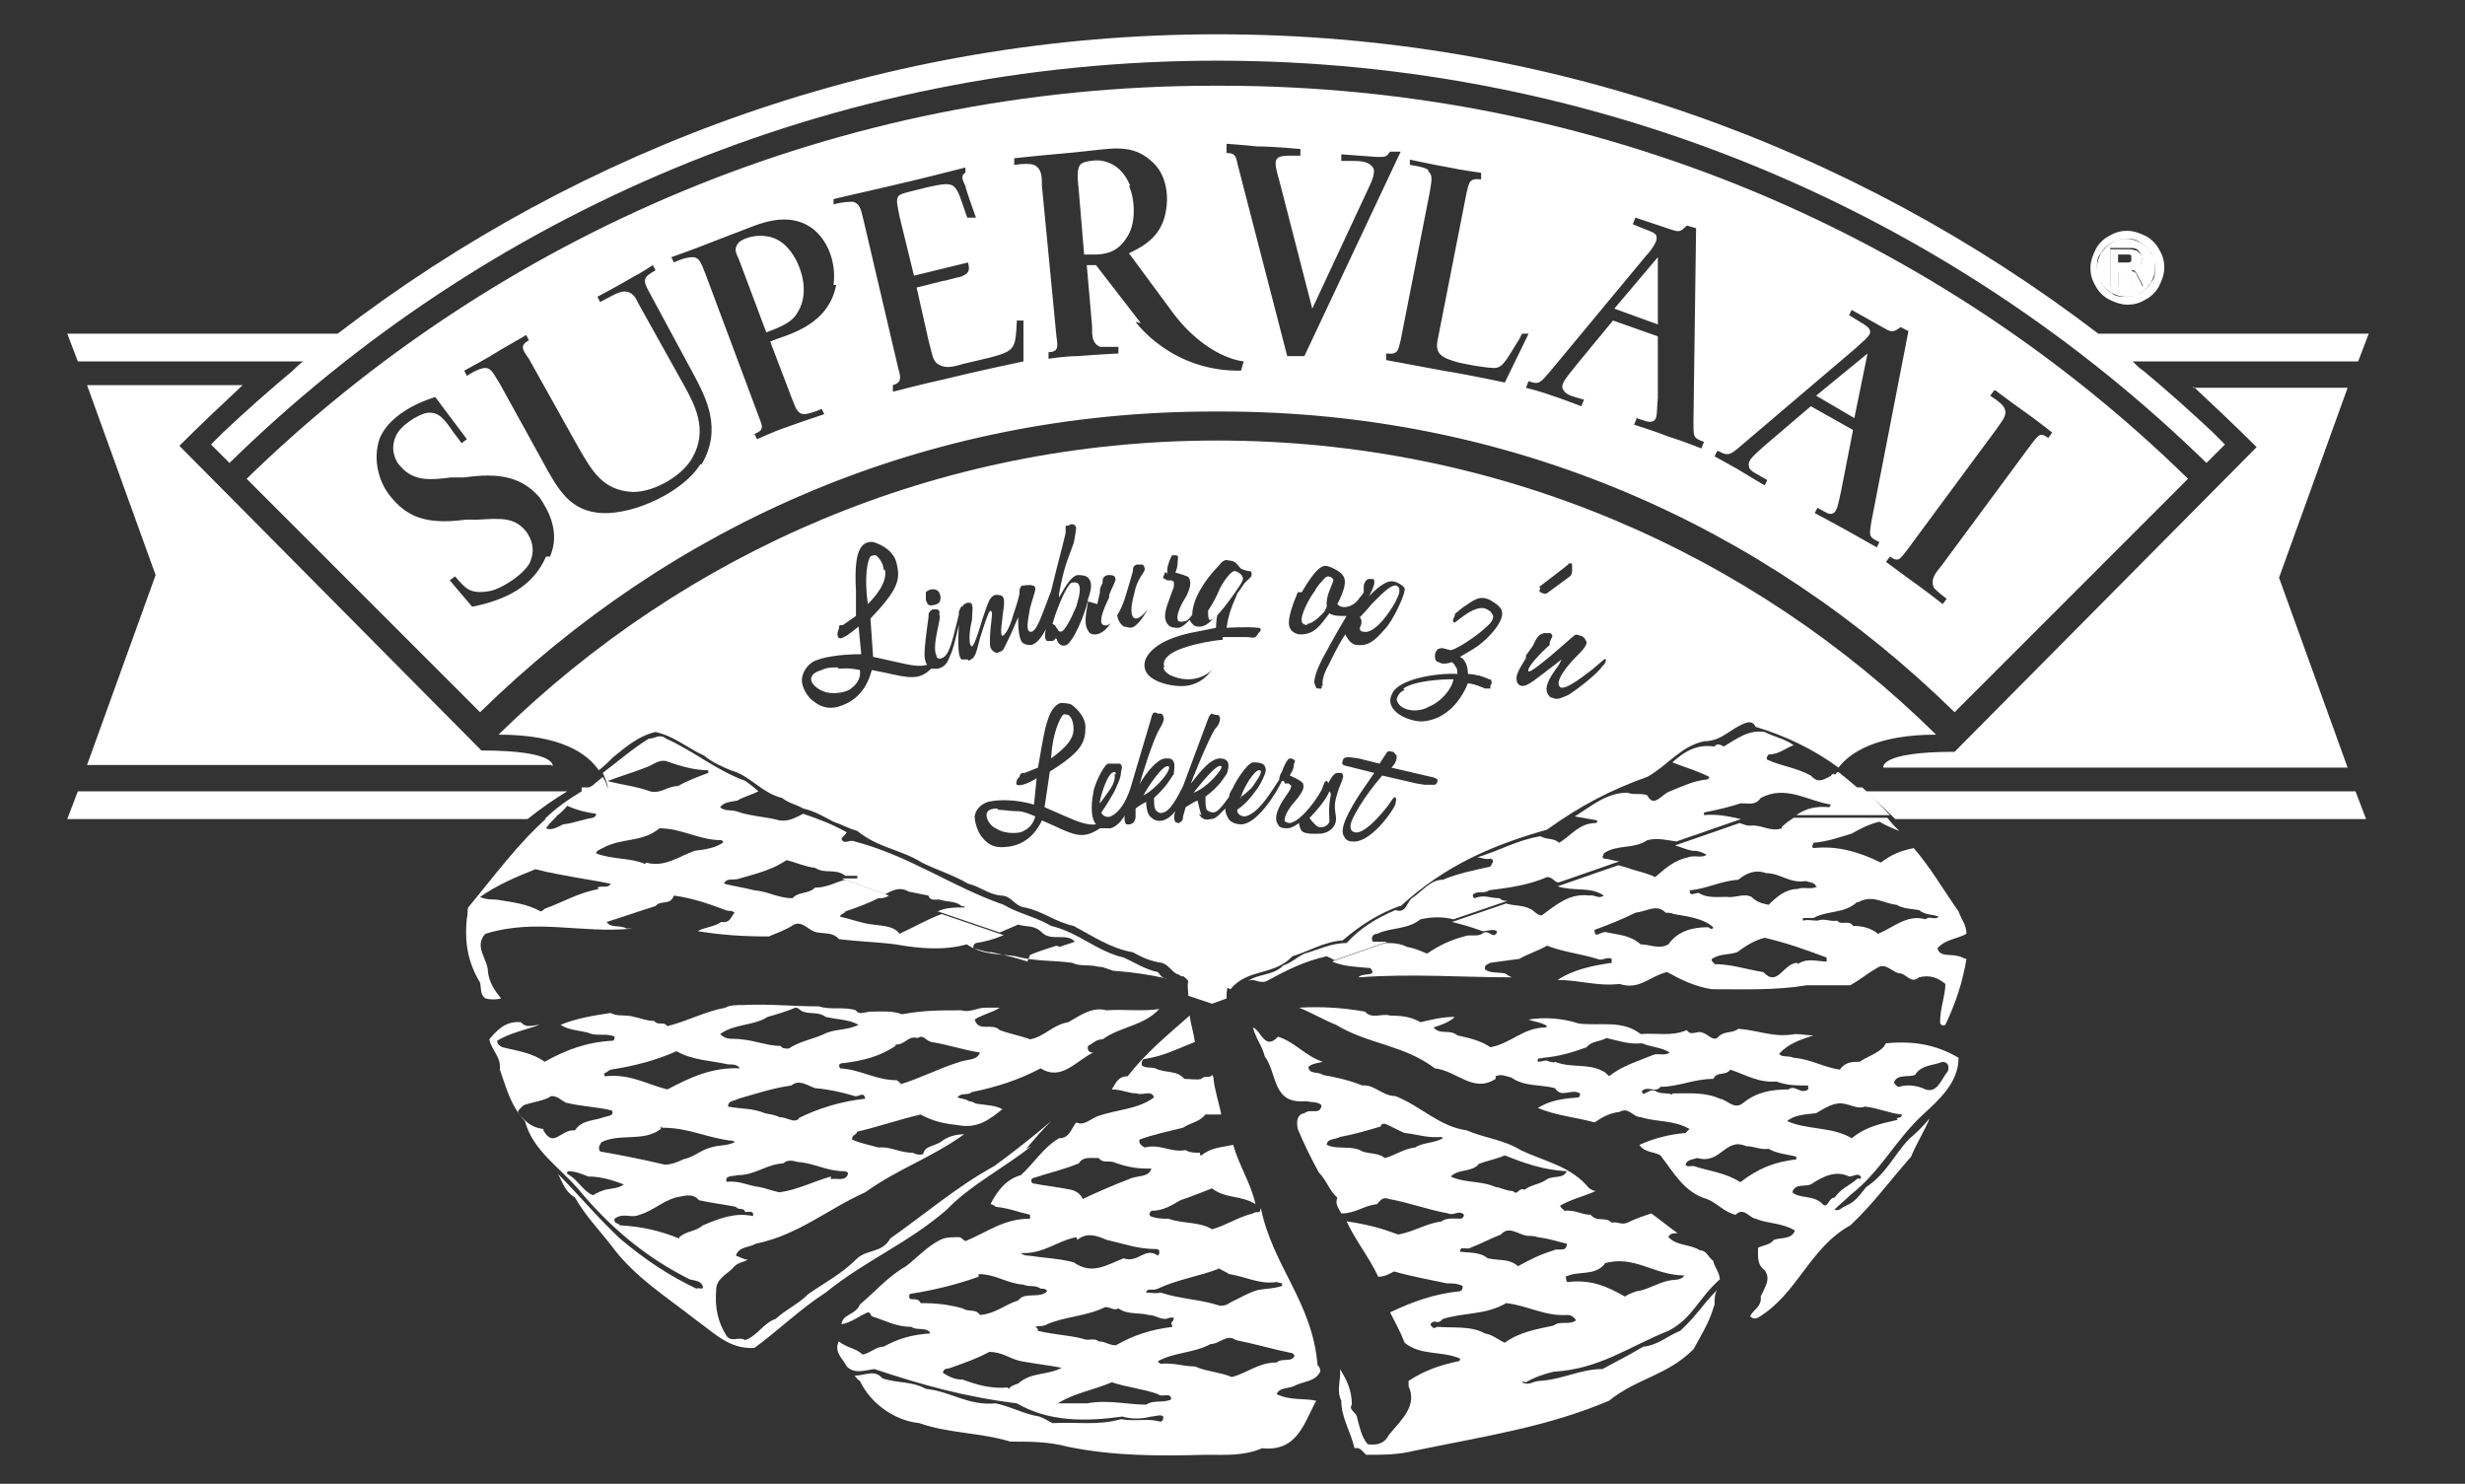
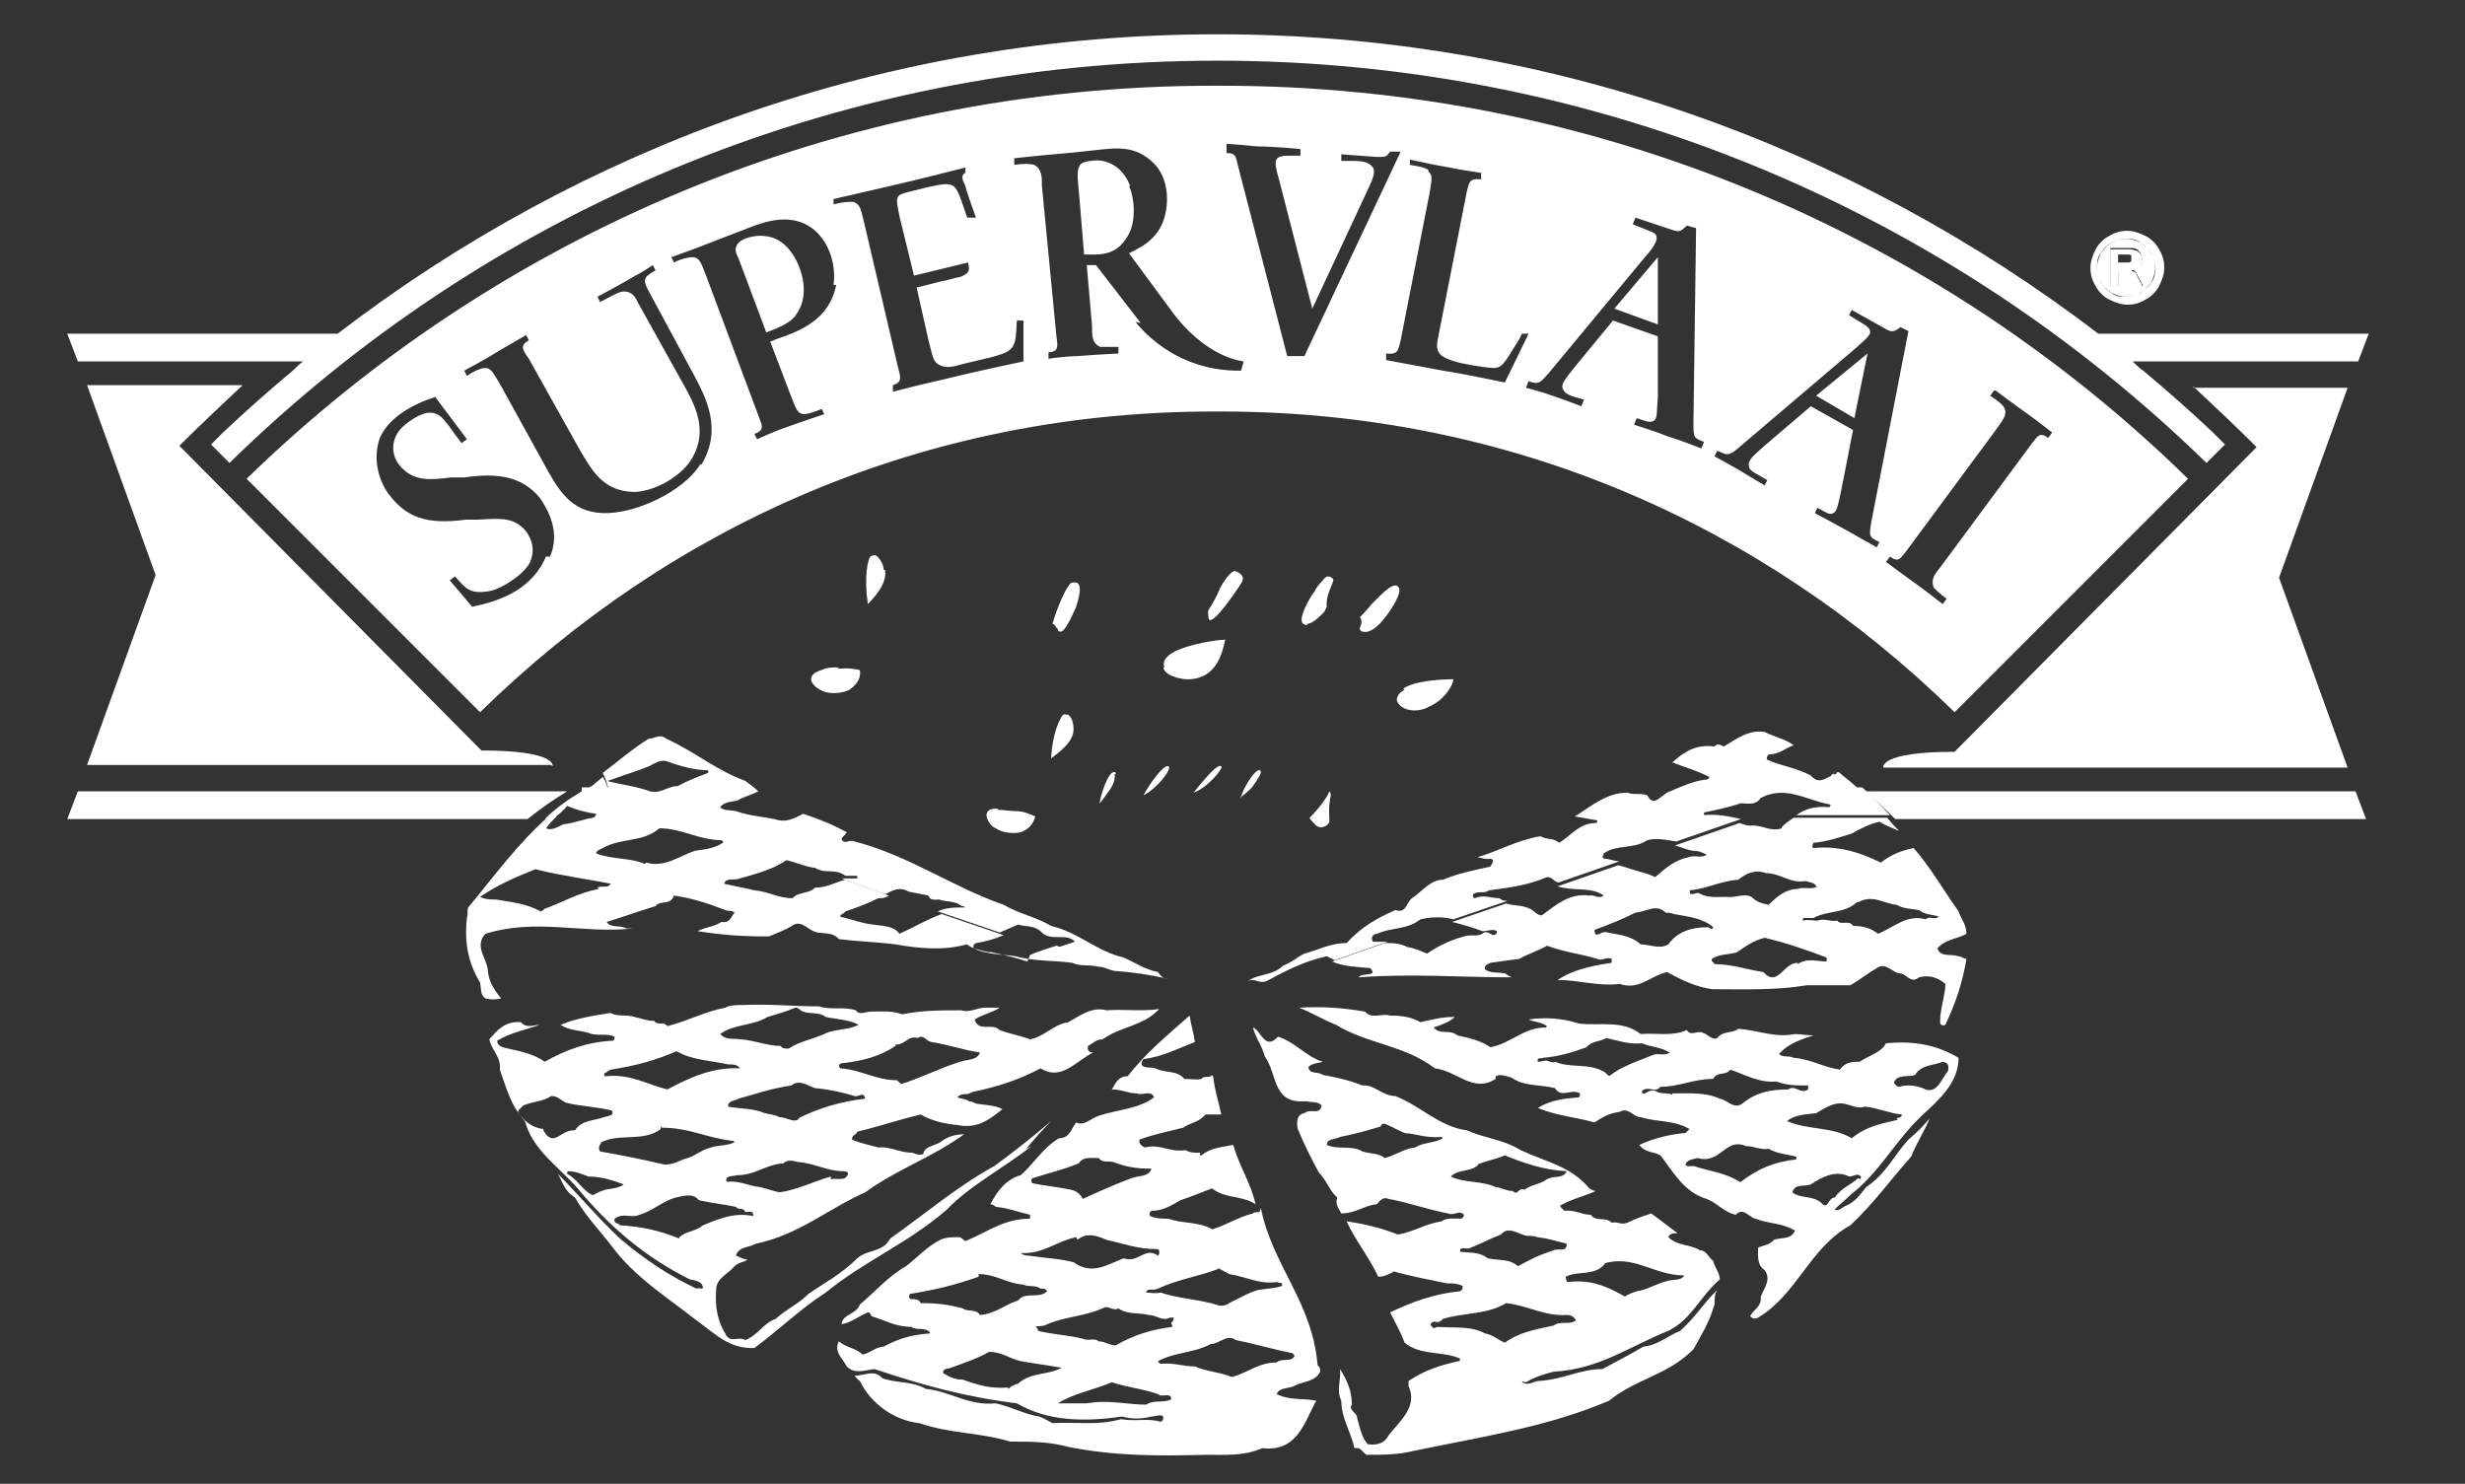
<svg xmlns="http://www.w3.org/2000/svg" id="Layer_1" version="1.1" viewBox="0 0 186.9 112.5">
  <rect x="0" y="0" width="186.9" height="112.5" fill="#333333" stroke="none" />
  <defs>
    <style>
      .st0 {
        fill: #fff;
      }
    </style>
  </defs>
  <path class="st0" d="M160.1,22.2c.4.2.7.3,1.1.3s.8,0,1.1-.3c.4-.2.6-.5.8-.8.2-.4.3-.7.3-1.1s0-.8-.3-1.1c-.2-.4-.5-.6-.8-.8-.4-.2-.7-.3-1.1-.3s-.7,0-1.1.3c-.3.2-.6.5-.8.8-.2.4-.3.7-.3,1.1s0,.8.3,1.1c.2.4.5.6.8.8ZM160,18.8h.6c.6,0,.9,0,.9,0,.2,0,.4,0,.5.1.1,0,.2.2.3.3,0,.1.1.3.1.4s0,.4-.2.5c-.1.2-.3.2-.6.3,0,0,.2,0,.2.1,0,0,.1.1.2.2,0,0,0,.1.2.4l.3.6h-.7l-.2-.5c-.2-.3-.3-.5-.4-.6-.1,0-.2-.1-.4-.1h-.2v1.2h-.6v-2.9Z" />
  <path class="st0" d="M41.9,58.1s.4-1.2-5.4-1.2l-22.9-23.1c1.6-1.6,3.2-3.1,4.8-4.6H6.6l5.2,14.4-5.2,14.4h35.2Z" />
  <path class="st0" d="M23,27.4h0c-.2.1-.7.6-.8.7-1.8,1.5-3.6,3.1-5.3,4.7l-.9.9,1.4,1.4C36.7,16.2,63.1,4.6,92.3,4.6s55.6,11.6,75,30.5l1.4-1.4-.9-.9c-1.7-1.6-3.5-3.2-5.3-4.7-.2-.1-.7-.6-.8-.7h0s17.1,0,17.1,0l.8-2.1h-20.5C140.5,11.1,117.4,2.6,92.3,2.6S44.1,11.1,25.6,25.3h0s-20.5,0-20.5,0l.8,2.1h17.1Z" />
  <polygon class="st0" points="125.7 19.5 122.4 23.4 125.7 24.6 125.7 19.5" />
  <path class="st0" d="M85.7,14.1c-.4-1-1.1-1.7-2.1-1.9-.4-.1-1.3,0-1.6.2-.4.3-.3,1.1-.2,2.1l.4,4.8c.1,0,.7,0,.7,0,1,0,1.9-.2,2.6-1.4.7-1.1.5-3,.1-3.8Z" />
  <polygon class="st0" points="141.6 26.8 137.7 30 140.6 31.7 141.6 26.8" />
  <path class="st0" d="M58,17.9c-.6-.1-1.6.1-2,.5-.3.4-.3.6,0,1.2l2.1,5.6c.8-.3,1.9-.7,2.3-1.4.9-1.3.5-2.9.1-3.8-.4-.9-1.2-2-2.5-2.1Z" />
  <path class="st0" d="M92.3,31.2h.3c21.9,0,41.1,8.6,55.6,22.8l17.7-17.7c-18.9-18.5-44.8-29.8-73.3-29.8s-.2,0-.3,0c-.1,0-.2,0-.3,0-28.5,0-54.4,11.4-73.3,29.8l17.7,17.7c14.5-14.2,33.7-22.8,55.6-22.8h.3ZM151.3,29.6s1.6,1.2,2.6,1.9c.7.5,1.7,1.3,1.7,1.3l-.3.4c-.7-.5-.8-.1-1.3.5l-6.8,9.2c-.5.6-.8,1-.6,1.6,0,.1.6.6,1,.9l-.3.4s-1.4-1.1-2.4-1.8c-.7-.5-1.9-1.4-1.9-1.4l.3-.4c.7.5.8.1,1.3-.5l6.8-9.2c.4-.6.8-1,.6-1.5-.1-.3-.5-.6-1.1-1l.3-.4ZM130.3,34.2c.7.4.9.3,1.7-.4l8.7-7.4c.3-.3,1.1-.9,1.1-1.2,0-.4-.3-.5-1.6-1.3l.2-.4,2.5,1.4c.5.3.7.3,1.2-.1l.6.3-2.8,14.4c-.2,1.2-.2,1.2.6,1.6l-.2.4s-1.4-.8-2.3-1.3c-.9-.5-2.4-1.3-2.4-1.3l.2-.4c.6.3.9.6,1.2.4.3-.1.4-.8.6-1.7l.9-4.6-3.2-1.8-3.4,2.9c-.9.8-1.4,1.2-1.3,1.6,0,.4.4.5,1.4,1.1l-.2.4s-1.2-.7-2-1.2c-.7-.4-1.8-1-1.8-1l.2-.4ZM117.5,28.2l7.3-8.8c.3-.3.9-1.1.8-1.4,0-.4-.4-.4-1.8-1l.2-.5,2.7.9c.6.2.7.2,1.2-.3l.7.2-.2,14.7c0,1.2,0,1.2.8,1.5l-.2.5s-1.5-.6-2.5-.9c-1-.4-2.6-.9-2.6-.9l.2-.5c.6.2,1,.4,1.3.2.3-.2.2-.8.3-1.7v-4.7c0,0-3.4-1.2-3.4-1.2l-2.8,3.4c-.7.9-1.2,1.4-1,1.8.2.4.5.5,1.6.8l-.2.5s-1.3-.5-2.2-.8c-.8-.3-2-.6-2-.6l.2-.5c.8.3.9.1,1.6-.7ZM108.3,12.9c-.2-.2-.8-.3-1.4-.4v-.4c0,0,1.8.4,3,.6.9.2,2.4.4,2.4.4v.5c-.9-.1-.9.2-1.1,1l-2.2,11.2c-.2,1,.3,1.3,1.3,1.6.6.2,2.4.5,3,.5.7,0,1-.8,1.9-2.2l.2-.4h.5c0,0-1.8,3.7-1.8,3.7,0,0-2.8-.6-4.7-.9-1.6-.3-4.3-.8-4.3-.8v-.5c.9.1.9-.2,1.1-1l2.2-11.2c.1-.7.3-1.3-.1-1.6ZM93,10.9s1.4.1,2.3.2c1.3,0,3.3.2,3.3.2v.5s-.7,0-.7,0c-1.3,0-1.4.2-.9,1.9l2.5,9.7,4.2-9c.4-.8.6-1.4.4-1.7-.3-.4-.7-.5-1.6-.5h-.8c0,0,0-.5,0-.5l2.7.2c.7,0,.7,0,1-.4h.8s-7.3,15.5-7.3,15.5h-1.3c0,0-3.7-14.3-3.7-14.3-.2-.7-.1-1.1-.9-1.1v-.5ZM41.4,42.2c-1,2.3-3.1,3.3-5.6,3.8l-1.7-2,.4-.3c.8.9,1.1,1.4,2.7,1.1.9-.2,2.6-1.3,3-2.2.4-1,.1-1.7-.3-2.3-.9-1.1-1.9-1-3.7-.9h-.9c-3,.4-4.5-.2-5.8-1.9-.7-.9-1.3-2.6-.7-4.3.7-1.6,2.6-2.6,4.2-3.1l2.4,3.2-.4.3-.6-.8c-.7-1-1.1-1.6-2-1.5-.7.1-2.1,1-2.4,1.8-.4.9-.1,1.8.4,2.3,1,1.1,2.2,1,3.8.8h1c2.7-.4,4.4,0,5.7,1.5.7,1,1.6,2.7.8,4.5ZM53.1,35.2c-1.3,2.1-5,3.8-7.4,3.7-2.5-.1-3.4-1.8-4.6-4l-3.2-5.8c-.4-.6-.6-1.2-1.1-1.2-.3,0-.8.2-1.4.6l-.2-.4s1.7-.9,2.8-1.6c.7-.4,1.9-1.1,1.9-1.1l.2.4c-.7.4-.5.7,0,1.4l3.8,6.8c1,1.7,1.8,3.2,4.1,3.3,1.7,0,3.8-1.3,4.5-2.6,1.2-2.1.2-4-.7-5.6l-3.4-6.1c-.2-.4-.4-.9-1.1-.9-.4,0-1.2.5-1.8.8l-.2-.4s1.7-.9,2.7-1.5c.6-.3,1.5-.9,1.5-.9l.2.4c-.9.5-1,.7-.5,1.6l3.4,6.3c.9,1.7,2.2,4.1.6,6.8ZM63.4,21.6c-.5,2.6-2.7,3.5-4.5,4.1l-.5.2,1.6,4.2c.3.7.4,1.3,1,1.3.2,0,.9-.2,1.3-.4l.2.4s-1.8.6-2.9,1c-.9.3-2.2.9-2.2.9l-.2-.4c.8-.3.6-.6.3-1.4l-4-10.7c-.3-.7-.4-1.3-1-1.3-.3,0-.8.1-1.4.4l-.2-.4s1.7-.6,2.7-1c1-.4,2.6-1,2.6-1,1.3-.5,3.6-1.6,5.5-.1,1.2,1,1.7,2.7,1.5,4.2ZM77.6,27.4s-3.8.8-6.2,1.4c-1.4.3-3.7.9-3.7.9v-.5c.7-.2.6-.6.4-1.3l-2.6-11.1c-.2-.7-.2-1.3-.8-1.5-.3,0-.8,0-1.5.2v-.4c-.1,0,2.6-.6,4.3-1,2.2-.5,5.7-1.4,5.7-1.4v.4c-.4.2-.2.6,0,1,0,.2.8,2.4.8,2.4h-.6c0,.1-.1-.1-.1-.1-.9-2.6-.7-2.7-3-2.2l-.8.2c-.8.2-1.3.3-1.4.5-.2.3,0,.9.1,1.5l1.1,4.5,4.1-1c.1.5.2.8-.6,1.1-.2,0-1.1.3-1.3.3l-2,.5.9,4c.3,1.1.3,1.5.7,1.8.5.3.9.3,1.9,0l2.1-.5c1.9-.5,1.9-.7,2-2.8h.5c0-.1,0,3,0,3ZM86.5,24.5l-3.4-4.4h-.7c0,0,.4,4.6.4,4.6,0,.8,0,1.3.6,1.6.2,0,.9,0,1.4,0v.5s-1.9.1-3.1.2c-.9,0-2.2.2-2.2.2v-.5c.8,0,.7-.5.6-1.2l-1.1-11.4c0-.7,0-1.3-.6-1.6-.3-.1-.8-.1-1.5,0v-.5s1.8-.2,3-.3c1.2-.1,3-.3,3-.3,1.8-.2,3.2-.4,4.6,1,1,1,1.1,2.6.9,3.6-.3,1.8-1.5,2.6-2.8,3.2l3.1,4.2c2.7,3.8,5.6,4,5.6,4l-.2.7c-5.3.1-8-3.7-8-3.7Z" />
  <path class="st0" d="M166.3,29.3c1.6,1.5,3.2,3,4.8,4.6l-22.9,23.1c-5.8,0-5.4,1.2-5.4,1.2h35.2l-5.2-14.4,5.2-14.4h-11.7Z" />
  <path class="st0" d="M63.6,50.6c-.5,0-.9,0-1.3.2-.7.2-.8.5-.8.7,0,.4.6.8.9.9.7.3,1.6.1,2-.1.4-.3.9-.7.8-1.5-1-.2-1.3-.1-1.7-.1Z" />
  <path class="st0" d="M88.2,50.6c.1.4.5.6.8.7.8.3,1.7.3,2.5-.2,1.1-.7,1.3-2.3,1.4-2.6-.8,0-3.7.5-4.4,1.3-.3.3-.3.6-.2.8Z" />
  <path class="st0" d="M106.5,52.3c-.4.2-.5.4-.6.7,0,.2.2.5.4.6.4.3,1.3.4,2,0,1-.4,1.8-1.4,1.9-2.1-.9,0-2.9.1-3.8.7Z" />
  <path class="st0" d="M103.1,46.8c.3.3,0,.8,0,.8,0,.2.1.3.3.3.4.1.9-.3,1.2-.6.6-.6,1.6-2.1,1.5-2.6,0-.2-.1-.2-.2-.3-.4-.1-1,.5-1.6,1.1l-.3.3c0,0-.4.5-.8.9Z" />
  <path class="st0" d="M99.8,62.6c.4.3.9,0,1-.3,0-.5-.1-1,.1-2,0-.1,0-.2-.1-.3-.2.5-.8,1.3-1.5,2,0,0,0,0,0,0,0,.1.3.4.5.6Z" />
  <path class="st0" d="M67,43.2c0-.4-.3-.9-.6-1.1-.1,0-.3,0-.4.1-.2.2-.5,1.5-.2,3.6.5-.5,1.5-1.6,1.3-2.6Z" />
  <path class="st0" d="M91.7,47c.4.2,1.9-2,2.3-2.6.2-.3.3-.5.2-.7-.1-.2-.4-.4-.6-.4-.3,0-.9.9-1.1,1.3-.2.5-.5,1.1-.9,1.7,0,.3,0,.6.1.7Z" />
  <path class="st0" d="M5.9,60l-.8,2.1h34.9c1-.8,2-1.5,3-2.1H5.9Z" />
  <path class="st0" d="M94,60.5c0,0,.8-.6,1-.9.2-.3.5-.7.6-1,0-.2,0-.2-.2-.2-.6.3-1.4,2-1.3,2.1Z" />
  <path class="st0" d="M99.1,47.3c.3,0,.7-.3,1.1-.7.3-.3.2-.2.4-.6-.1-.8.4-1.6.5-2,0-.2-.3-.3-.4-.3,0,0-.2,0-.4.3,0,0-.5.5-.6.8-.4.5-1.1,1.8-1,2.3,0,.2.3.3.4.3Z" />
  <path class="st0" d="M80.2,47.7c0,.2.3.3.5,0,.4-.5.8-1.5.9-1.7.4-1.3.3-1.6.1-1.8,0,0-.2-.1-.5,0-.6.6-1.3,2.7-1.4,3.1.2.1.2.1.3.3Z" />
  <path class="st0" d="M75.6,61.3c-.7,0-.8.3-.8.5,0,.4.4.9.7,1,.6.4,1.4.4,1.9.3.5-.2.9-.5,1.1-1.2-.9-.4-1.2-.4-1.5-.4-.4,0-.9-.1-1.3-.1Z" />
  <path class="st0" d="M92.6,58.1c-.3-.3-1.7,1.5-2.1,2,1.1-.4,2.3-1.9,2.1-2Z" />
  <path class="st0" d="M88.6,58.1c-.4-.2-1.6,1.6-1.9,2.2,1-.5,2.2-2,1.9-2.2Z" />
  <path class="st0" d="M84.6,58.7c0-.2-.1-.2-.3-.1-.5.4-1,2.3-.9,2.3,0,0,.6-.8.8-1.1.2-.3.4-.8.3-1.1Z" />
-   <path class="st0" d="M93,75c.1-.2.2,0,.3,0,1.3-1.6,3.3-1,4.7-2.5,1.3-.4,2.4-1.1,3.8-1.2,1.4-1.2,2.7-2,4.3-2.6,0,0,0,0,.1,0,3.4-3.1,6.9-4.6,11.1-5.8,2.5-1.8,4.8-3,7.6-4,1.6-.9,2.5-2.3,4.3-2.7,1.4,0,2-1,3.2-1.4.3-.1.6,0,.7.3,2.3.7,4.4,1.7,6.3,3.1.9-1.2,3-2.5,7.4-2.5h0c-14-13.8-33.2-22.3-54.5-22.3s-40.4,8.5-54.5,22.3h0c4.7,0,6.7,1.4,7.6,2.7.4-.3.7-.6,1.1-1,1-.8,1.9-1.6,3.2-1.9,1.4.3,2.4,1.2,3.7,1.8.6.5,1.3.8,2,1.1,1.5.4,2.3,1.7,3.9,2.1.5.4,1.1.5,1.6.8.9.2,1.5.6,2.3,1,.6.2,1.1.5,1.8.7,1.6,1.3,3.3,1.4,4.9,2.4,1.2.6,2.3.9,3.5,1.6.9.2,1.5.8,2.5.9.8,0,1,.8,1.8.9,1.4.3,2.3,1.1,3.7,1.4,1.5.8,2.8,1.7,4.5,2,.7.4,1.4.7,2.2.8.6.2.8.8,1.3.9,0,0,.2.2.3.1.1.1.3.2.4.4-.1.3,0,.7,0,1.1l1.8.6,1.1-.4c0-.3,0-.6.1-1ZM108.6,59.5c-.1,0-.3,0-.4,0-.3,0-.1,0-.8-.1l-2.6-.6c-1.3,1.5-2.4,3.3-2.4,3.8,0,.2,0,.4.3.5.7.2,2-1.3,2.6-2.1l.2-.3c.4-.6.4,0,.3.2.2,0-1.7,3-3.2,2.9-.2,0-.5,0-.7-.4-.4-.6.5-2.1,1.2-3.2l1.1-1.6-2-.5c-.6-.1-.4-.3-.4-.4,0,0,0-.1.1-.2.2-.2.9,0,1.1,0l1.6.4c.4-.6.5-.8.6-.9.1-.1.3,0,.4,0,.1,0,.2.2.3.3,0,.2,0,.5-.4.9l3,.7c.5.1.4.2.5.2,0,.1,0,.3-.2.4ZM116.7,44.5s2.1-1.6,2.2-1.7c0,0,0-.1.2-.1.1,0,.1.1.1.3,0,.2,0,.1,0,.3,0,.1,0,.3-.3.5l-1.5,1.1c-.2.2-.4.1-.6,0-.1,0-.1-.2,0-.3ZM115.7,49.7l.5-.7c.2-.3.3-.9.9-1,0,0,.3,0,.4,0,0,0,.2,0,.2.3-.1.1-.1.2-.2.4v.2c-.8.7-1.8,1.8-1.6,2,.2.2,3.2-2.5,3.2-2.5.3-.2.3-.4.7-.2.2,0,.4.2.5.5,0,.3-.4.7-.8,1.1-.6.6-1.7,1.9-1.2,2.3.4.3,2.1-1.1,2.5-1.4l.7-.6c.4-.4.3.2,0,.4-.3.5-1.8,1.7-2.6,2.2-.5.2-.8.4-1.2.2-.2,0-.3-.2-.4-.4-.2-.6.4-1.4.9-2.1l.2-.4-1.3,1c-.3.2-1.3,1.1-1.7,1-.2,0-.4-.2-.4-.4-.1-.4.2-.9.7-1.7ZM108.9,49.3c.4-.3.6-.1,1.1,0,.8-.2,2.8-1.7,3.1-2.2.1-.2.2-.4,0-.6,0-.1-.4-.4-.7-.4-.7,0-1.3.5-2.1,1.1,0,0-.3,0,0-.5,0-.1,0-.2.2-.3,0,0,.3-.3.8-.6.7-.5,1.1-.6,1.7-.3.3.2.9.5.9,1,0,.7-.8,1.6-1.5,2.2-.6.5-.7.5-1.7,1.1.4.2.6.7.6,1.3.4,0,.7.1.7.1.2,0,.7.2.9.3.1,0,.2,0,.2.3,0,0,0,0-.1.2,0,.1,0,.2,0,.2-.1,0-.2,0-.4,0-.3-.1-.6-.3-1.3-.4-.6,1.5-1.8,2.8-3.5,2.9-.6,0-1.7-.3-2.2-1-.3-.5-.2-.8,0-1.2.7-1.2,4-1.5,4.9-1.4,0-.2,0-.4-.1-.5-.1-.2-.2-.3-.3-.4-.6.2-.9.1-1,0-.2,0-.3-.2-.3-.4,0-.2,0-.4.2-.5ZM98.7,44.9c.2-.3,1.1-2,1.8-2,.3,0,1.1.4,1.3.7.4.5,0,1.3-.2,1.8l-.2.4c.3.4,1.2.3,1.7-.5.2-.2.3-.4.3-.4,0,0,0,0,0,0,0-.2,0-.3,0-.4,0-.3.2-.6.4-.6h.3c.1,0,.1.1.1.3,0,0,0,.3-.4,1,.4-.4,1.3-1.3,1.9-1.1.2,0,.7.3.8.5.1.4-.9,2.5-1.5,3.1-.7.8-1.2,1.3-2.1,1.2-.4,0-.7-.4-.9-.8-.6.9-1.2,2.2-1.2,2.2-.7,1.2-.5,1.7-.5,1.7h-.1c0,0,.1.3-.2.2-.2,0-.2,0-.3-.3-.2-.3.3-1.5.7-2.2,0,0,.8-1.5,1.7-3,0,0-.2,0-.3,0-.3,0-.7,0-1-.2-.7.9-1.1,1.6-2.2,1.6-.3,0-.7-.2-.8-.5-.3-.6.4-2.2.6-2.7ZM83.2,45.8l.2-.9c0-.3,0-.3.2-.7,0-.3,0-.5.4-.6.2,0,.4,0,.5.1.2.3,0,.4-.4,1.4v.2c-.6,1.2-.8,2-.4,2.1.5.2,1.3-.9,1.7-2.4,0,0,.4-1.3.5-1.7,0-.2,0-.4.3-.5.2,0,.3,0,.4,0,.1,0,.2.2.2.4,0,0-.2.4-.3.5-.4.7-.4.9-.5,1.3-.3,1.1-.3,1.8.1,1.9.5,0,1.3-1,1.9-2.6,0,0,.2-.6.3-.8,0-.2.1-.1.2,0,0,0,0-.2,0-.3,0-.3.3-1.1.4-1.1,0,0,.3,0,.3,0,.2.1.1.2.1.4,0,.4-.1.8-.2.9,1,.3,1,.3,1.1.5,0,.2.2.3-.2,1.2l-.4.7c-.2.4-.4.9-.3,1.2,0,.1.2.2.5.1.2,0,.4-.2.6-.5,0-1.1.9-2.6,2-3.7.3-.4.5-.5.8-.4.2,0,.5.1.7.4.2.2.1.2.4.3,0,0,.3.1.4.1.2,0,.2.1.2.3,0,.2-.4.4-.6.7-.2.3-.4.6-.5.7,0,.2-.6,1.1-.8,2.6,0,0,1.6-.1,2.4,0,.3,0,.2.3,0,.4,0,0,0,.1-.2.3-.2.1-.4,0-.7,0-.3,0-1.2,0-1.8,0v.3c-.3,1.2-.7,2.8-2.3,3.3-.9.3-2.5,0-3.2-.6-.5-.4-.5-1-.3-1.4.4-.8,1.5-1.5,3.3-1.9l2-.4s0-.5.1-1c-.5.5-.9,1-1.5.9-.3,0-.5-.3-.6-.5-.3.3-.5.5-.8.6-.3,0-.6,0-.8-.2-.4-.4-.3-1,0-1.8l.4-1.1c0-.3.1-.4-.2-.5h-.3c-.3-.2-.5-.2-.5-.4-.2,1-1.1,3.3-2,3.9-.3.2-.6,0-.8,0-.3-.2-.5-.6-.5-1-.5.8-.9,1.5-1.6,1.6-.2,0-.5,0-.6-.3-.3-.4-.2-1.1,0-2.2ZM70.2,44.9c.3-.3.8-.3,1,0,.1.2.2.5,0,.8-.1.1-.4.2-.6.2-.3,0-.3-.2-.4-.4,0-.2,0-.4,0-.6ZM73.4,50c-.2,0-.4,0-.5,0-.2-.2-.3-.7-.2-2.6-.2.8-.4,1.8-.7,2.4-.2.6-.5.8-.9.9-.2,0-.4,0-.5,0-.9.9-1.7.7-3.5.3l-1-.2c-.4,1.5-1.2,2.3-2.3,2.7-.8.3-1.5.2-2.2-.4-.4-.3-.8-1-.8-1.5,0-.7.5-1.2.8-1.4.7-.4,2.2-.6,3.7-.6,0,0-.2-2.1-.2-2.1-.7.6-1.2.9-1.4.9,0,0-.2,0-.2-.3,0-.1,0-.2.1-.4,0,0,0-.3.1-.3h.2s1-.7,1-.7v-1.9c-.1-1.8,0-3.2.7-3.6.2-.1.5-.2.9,0,.8.3,1.4.9,1.5,1.6.3,1.2,0,2-2,4.1l.2,2.9,1.8.4c.9.2,1.7.4,2.3.2-.3-.4-.2-1.1-.1-2.1l.2-1.5c0-.3,0-.4.3-.6.1,0,.2,0,.3,0,.2,0,.3.2.2.4.3,0-.6,2.3-.2,3.1,0,.2.2.3.4.2.6-.2.8-1.3,1.3-3.3v-.2c.1-.3.2-.5.3-.4,0,0,0,0,0,0,0,0,0-.1,0-.1,0,0,.2-.2.4-.2.2,0,.3,0,.3.2.1.2,0,.4,0,1.1-.2.7-.3,2,0,2,.2,0,.8-2.1.8-2.1.4-1.1.5-1.7,1-1.8.2,0,.3,0,.5.1.3.3,0,1.3,0,1.7,0,0-.2,1.3,0,1.3.2,0,.6-.7.8-1.5.3-.9.5-1.5.5-1.8,0-.1,0-.4.2-.5.1,0,.6-.1.8,0,.2,0,.2.2.2.3,0,.1-.3,1-.4,1.4-.2,1.1-.3,1.7,0,1.8.5.1.9-1.3,1.6-3.1.4-1.7.9-3.5,1.1-4.4,0-.2,0-.4,0-.5.1-.1.2,0,.3-.1.1-.1.4-.1.5.2,0,.1-.1.8-.2,1.2-.5,1.4-.7,1.7-1.1,3.8,0,.1,0,.2,0,.3.2-.3.8-1.6,1.4-1.7.2,0,.6,0,.8.2.3.3.3.8,0,1.6,0,.4-.8,2.7-1.5,3.4-.2.2-.5.2-.7,0-.2-.2-.1-.4-.3-.4,0,0,0,.2-.3.2-.1,0-.2,0-.3,0-.2-.1-.2-.5-.1-.9-.3.6-.7,1.1-1.1,1.2-.2,0-.5,0-.7-.2-.3-.4-.3-1.4-.3-1.9-.3.7-.6,1.4-.9,2-.3.6-.2.5-.7.7,0,0-.3,0-.5-.4,0,0-.1-.2,0-1.4.1-1,.2-1.3,0-1.4-.1,0-.3.5-.8,2.1-.3,1.1-.3,1.5-.9,1.7ZM91.1,61.8c-.1-.2-.2-.7-.3-1.1-.3.1-.4.2-.9.5l-.2.7c0,.4-.2.4-.3.5,0,0-.2,0-.3-.1-.1-.2-.1-.4,0-.8-.3.4-.6.6-.9.7-.4.1-.7,0-1-.3-.2-.2-.3-.7-.3-1.1-.2.1-.4.2-.8.5v.7c-.1.4-.2.4-.4.5,0,0-.2,0-.3,0-.1-.1-.2-.4-.1-.7-.3.5-.7.9-1.1,1-.2,0-.5,0-.8,0,0,0,0,0,0,0-1.2.8-1.8.6-3.5-.2l-.9-.4c-.6,1.3-1.6,1.9-2.6,2-.8.1-1.4,0-2-.8-.3-.4-.5-1.1-.5-1.5.1-.7.7-1,1-1.1.8-.2,2.1-.2,3.5.2,0,0,.2-2,.2-2-.8.5-1.3.6-1.5.5,0,0-.1-.1,0-.3,0-.1,0-.1.2-.3,0,0,0-.2.2-.3h.2s1-.4,1-.4l.3-1.7c.3-1.7.6-2.9,1.4-3.2.2,0,.5,0,.8.1.6.4,1.1,1.1,1.1,1.7,0,1.2-.3,1.9-2.7,3.4l-.4,2.7,1.6.7c.9.4,1.7.7,2.3.6-.5-.6-.3-1.9-.2-2.4,0-.4.7-2,1.1-2.2.2,0,.8,0,.9,0,.2.1.2.3.1.6,0,.5-.3,1-.5,1.5-.3.5-.5.9-1,1.6.1.3.5.4.7.3.7-.3,1.2-1.2,1.5-2.1l1.6-5.4c.1-.5.3-.4.5-.3.3,0,.3,0,.4.2.1.2,0,.5-.3,1-.5.8-1.5,4.1-1.5,4.2.1-.3,1.2-2,2-2,.3,0,.5,0,.6.3.1.2,0,.7,0,.9-.2.2-.4.8-1.5,1.8,0,.5,0,.8.2,1,.1.1.3.2.5.1.5-.1,1-1,1.5-2h0s1.9-5.1,1.9-5.1c.2-.5.3-.4.5-.3.3,0,.3,0,.4.2,0,.2,0,.5-.4.9-.5.8-1.8,4-1.8,4.1.2-.2,1.3-1.9,2.2-1.9.3,0,.5.1.6.3.1.2,0,.7-.1.9-.2.2-.4.8-1.6,1.7,0,.4,0,.8.1,1,.1.1.3.2.5.2.3,0,.7-.5,1.2-1.2,0-.3.2-.5.3-.7.1-.3,1-1.8,1.5-1.9.2,0,.8,0,.9.3.1.2.1.3,0,.6-.2.5-.4.9-.8,1.4-.3.4-.6.8-1.3,1.3,0,.4.4.5.6.5.9-.2,1.7-1.4,2.4-2.5l.2-.3s0,0,0,0c0-.1,0-.3.2-.6.1-.3.4-1,.6-1,0,0,.2,0,.3.1.2.1,0,.2,0,.4,0,.4-.3.7-.3.8.9.4.9.5,1,.6,0,.2.2.3-.4,1.1l-.5.6c-.3.4-.5.8-.5,1.1,0,.1.2.2.4.2.7-.1,1.8-1.4,2.4-2.5l.2-.5c.1-.3.3-.2.3,0,0,0,0,0,0,0,.1-.2.4-.8.7-.8.1,0,.2,0,.3,0,.1,0,.2.3.1.4,0,.2-.2.4-.5,1.5-.2.7,0,1.2,0,1.6,0,.5-.4,1-1.1,1.1-.3,0-1.2.1-1.5-.2-.1-.1-.2-.4-.2-.6-.3.2-.6.4-.9.4-.2,0-.6,0-.7-.3-.3-.4-.1-1,.3-1.7l.6-.9c.1-.3.2-.3-.1-.5h-.3c0-.2-.1-.2-.2-.2-.4.9-1.9,3.3-3.1,3.3-.3,0-.8-.1-1-.5-.1-.2-.2-.4-.2-.7-.4.4-.7.8-1.1.8-.4.1-.7,0-.9-.4Z" />
  <path class="st0" d="M178.7,60h-37.2c.7.7,1.5,1.4,2.2,2.1h35.7l-.8-2.1Z" />
  <path class="st0" d="M81.4,55.3c0-.4-.1-.9-.4-1.1-.1,0-.3-.1-.4,0-.2.2-.8,1.3-.9,3.3.5-.4,1.7-1.2,1.7-2.2Z" />
  <path class="st0" d="M77.9,72.9c-.9-.3-1.8-.5-2.7-.7-.5,0-.9-.2-1.4-.3,0-.2,0-.3.2-.4.7-.1,1.4-.3,2.1-.6l-4.7-1.6c-1.1.4-2.1,1-3.2,1.5-.4-.6-1.3-.6-2-.7-.9-.1-1.6-.4-2.5-.6,0-.2.3-.2.4-.4.9-.3,1.7-.6,2.5-1,.3,0,.5,0,.8-.2l-3.3-1.2c-.8.2-1.4.6-2.3.6-.5.5-1.3.3-1.7.8-1.1,0-1.8-.5-2.9-.6-.8-.2-1.5-.3-2.3-.5.2-.5.7-.2,1.2-.4,1.4-.4,2.6-.7,3.7-1.5l-8.8-3.1h-6s0,0,0,0c-.8.1-1.4.4-2.3.5-.4.2-.9.5-1.3.3.2-.3.5-.6.8-.9h-.6c-2.3,2-4.1,4.5-6.1,6.9-.1.3,0,.5-.1.8-.2,1.9.1,3.4,1,4.9.1.5,0,.9.4,1.2.4.1.8.1,1.2,0-.5-.6-.9-1.2-1-2,0-1-1.1-1.9-.2-2.9,3.9-1.2,7.2,0,11.2-.4-.2,0-.3,0-.5,0-.5-.3-1.2,0-1.5-.5,1.3-.4,2.4-.8,3.7-1.2.4-.5,1.1,0,1.4-.8,1.4.2,2.6.6,3.9,1.1.2.1.5,0,.7.2-.3.3-.3.8-1,.7-.6.4-1.3.4-1.8.7,1.9.3,3.4.4,5.4.4.7-.3,1.3-.5,1.9-.9.7-.3,1.1.5,1.8.6.6.1,1.2,0,1.6.5,1.6.2,2.7.2,4.3.4,1.7.3,3.6.5,5.4,0,1.2.8,2.3.7,3.7.9,1.4.4,2.9.3,4.3.5.6.3,1.3.1,2,.3.5,0,1,0,1.5,0l-4.7-1.6c-.6.2-1.3.4-2,.7ZM45.4,67.4c-1.6.3-2.7,1-4.1,1.5,0,0-.2.2-.3.2-1.1-.6-2.2-.7-3.4-.9-.4,0-.8,0-1.2-.2,1.3-.9,2.7-1.5,4.2-2.1,1.1.3,1.9.4,2.9.6,1.1.2,1.8.3,2.8.5-.2.4-.7.1-1,.3ZM48.9,65.5c-1.2-.5-2.4-.3-3.7-.8,0-.2.3-.3.5-.4,1.4-.8,3-.4,4.3-1.5,1.7,0,3,.9,4.7.9,0,0,.2.1.1.2-.6.4-1.3.5-2.1.6-1.2.4-2.3,1.3-3.7.9Z" />
  <path class="st0" d="M44.1,60h2s0-.5-.4-1.1c-.2.2-.5.4-.7.6-.3.2-.6.4-.9.5Z" />
-   <path class="st0" d="M88.6,74.4c0,0,.1,0,.2,0,0,0-.1,0-.2,0Z" />
+   <path class="st0" d="M88.6,74.4Z" />
  <path class="st0" d="M44.1,60c-1,.6-2,1.3-2.8,2.1h.6c.4-.3.8-.6,1.1-1,.7.3,1.4.5,2.2.6,0,.2-.2.3-.4.4h6l8.8,3.1s0,0,0,0c.8.2,1.4.5,2.2.6.8.5,1.5,0,2.3.6.3,0,.6,0,.9,0,0,0,0,.2,0,.2-.5,0-.8,0-1.2,0l3.3,1.2c.6-.3,1.1-.6,1.8-.2.5.1,1,.2,1.5.3.1.4.5.3.8.3.6.2,1.3.1,1.7.5.1,0,.2,0,.3.1-.8,0-1.5,0-2.1.3l4.7,1.6c.5-.2.9-.4,1.4-.6.6.2,1.2,0,1.8.6.7.7,1.9,0,2.5.7-.6.2-1.2.4-1.8.6l4.7,1.6c1.4.1,2.8.3,4.1.6-.3,0-.5-.2-.7-.5-1-.2-1.7-.7-2.6-1.1-2.1-.5-3.4-1.9-5.5-2.4-1.2-.7-2.4-.9-3.6-1.6-4-1.4-7.1-3.7-11.3-4.8-.4-.2-.8.3-1-.2.1-.2.3-.3.4-.5-1.1-.6-2.1-1-3.3-1.4-.6.3-1.1.6-1.8.5-1.1-.3-2.2-.3-3.3-.7-.4-.1-.9,0-1.2-.3.3-.4.8-.4,1.3-.5.5-.3,1-.4,1.6-.7-.3-.3-.6-.5-1-.8-2.2-.8-3.8-2.2-6-3.2-.5-.4-.8,0-1.3,0-1.3.8-2.3,1.7-3.5,2.6.3.6.4,1.1.4,1.1h-2ZM46,59.4c0-.1,0-.1.1-.2,1.1-.4,2.1-.7,3.1-1.1.4-.2.8-.5,1.3-.4,1.1.4,2.2.7,3.2.7,0,0,0,.1,0,.2-.8.3-1.6.6-2.3,1-.8,0-1.3.6-2.1.4-1.1-.4-2.2-.5-3.3-.8Z" />
  <path class="st0" d="M135.1,62.8c-.9.3-1.5-.3-2.4-.2-.3,0-.5-.1-.8-.2l-4.9,1.7c.4.1.8.3,1.3.4.5,0,.7.1,1.1.3-.4.3-.9,0-1.4.2-1,.2-1.7.8-2.5,1.5-.6-.3-1.2-.4-1.8-.6-.3-.1-.6-.2-1-.3l-4.6,1.6c1.2.4,2.5,0,3.5.7-.4.3-.7-.1-1.1,0-1.5-.2-2.5.7-3.6,1.5-.4,0-.6-.4-.9-.5-.6-.3-1.2-.2-1.8-.4l-4.1,1.4c.8.2,1.5.4,2.3.7.4,0,.8-.2,1.1,0,0,.1,0,.2-.2.3-.3,0-.4-.3-.8-.2-.4.4-1,.1-1.5.3-1.1.3-1.9.7-2.8,1.3-.5-.2-.9-.4-1.5-.5-.6-.3-1.1-.3-1.7-.3l-4,1.4c.9.4,1.9.4,2.9.5.6.7-.6.3-.9.7,4.2-.3,7.6,0,11.7,0-.2,0-.4-.2-.6-.3-.6-.1-1.1,0-1.5-.3-.1-.3.2-.4.4-.5.7-.1,1.4-.2,2.2-.3.7-.4,1.4-.6,2.1-1,1.3.5,2.5.6,3.8,1,.4.2.7-.2,1.1,0,0,.1,0,.1,0,.3-1.4.2-2.9.5-4.1,1.3,1.7,0,3,.5,4.7.3,1.5.5,2.3-.6,3.6-.9,1.1.6,2.1,1.1,3.4,1.3,2.4,0,4.8.1,7.2-.3,1.1,0,2.2,0,3.3,0,.7-.4,1.3-.9,2-1.3.7-.5,1.2.4,1.8.4.5.1.8.8,1.4.3.8-.2,1.4,0,2,.5,0,.9-.4,1.8-.4,2.9,0,.2.2.3.4.2.8-1.7,1.3-3.2,1.6-5-.2,0-.4-.2-.6-.2-.6-.2-1.4.1-1.6-.6.6-.7,1.5-.7,2.2-1.1,0-.7-.4-1.1-.6-1.7-1.2-1.7-2.1-3.3-3.4-4.8-1,.2-1.7.5-2.5,1.1-1.6-.8-3.3-1.3-5.1-1.1-.2-.1,0-.3,0-.4,1.1-.1,1.9-.4,2.9-.7.7-.4,1.3-.7,2.1-.9.5.3,1,.5,1.5.7-.3-.3-.6-.6-.9-1h-7.1c-.3.2-.6.4-.9.7ZM129.5,70.3c-1.2,0-2.3.3-3,1.3-.7.4-1.4,0-2.1,0-.8-.7-1.6-.7-2.5-.9-.5-.2-1,.6-1-.2,1.1-.4,2.1-.8,3.1-1.3.9-.1,1.6-.7,2.3,0,.2,0,.4,0,.6.1,1.1.2,2.2.3,3,1-.1.3-.3,0-.4,0ZM136.3,73c-1.1,0-1.5,1.9-2.6.7-1.3-.2-2.4-.6-3.7-.6,0-.1-.3-.2-.2-.4.6-.4,1.3-.3,1.9-.5.7-.5,1.3-.9,2.1-1.1,1.7.4,3.1.9,4.7,1.5,0,0,0,.2,0,.3-.7,0-1.5-.3-2.2.2ZM140.9,68.4c1.1-.6,1.9.1,2.9.2.5.3,1.1.3,1.7.4.5.4,1,.3,1.5.5-.3.3-.7-.1-1,.2-1.4-.4-2.4.6-3.6,1.1-.5-.4-1.1-.6-1.9-.6-.3-.5-.9,0-1.2-.4-.6.1-.9-.2-1.5,0-.4,0-.7-.1-1.1,0,0,0,0-.2,0-.2.3,0,.6,0,.8,0,1.1-.6,2.3-.3,3.3-1.2ZM137.8,67.2c-.5.3-1,0-1.5.2-.9,0-1.6.6-2.2,1.2-.5-.1-.9-.2-1.3-.6-.6-.3-1.2.1-1.9,0-.7,0-1.5.1-2.1-.3-.3,0-.5.2-.7,0,.1,0,0-.2,0-.2,1.3-.1,2.3-.7,3.7-.8.6-.5,1.3-.8,2.1-.5,1.1,0,1.8.8,3,.6.3.1.7.1.8.4Z" />
  <path class="st0" d="M139.2,58.7c0,0-.2,0-.3,0-.4.7-.4,1.2-.4,1.2h2.5c-.4-.4-.9-.8-1.4-1.2-.1-.1-.3-.3-.4,0Z" />
  <path class="st0" d="M138.9,58.8c-.5.2-1,.7-1.6,0-1.1-.6-2.2-.7-3.3-1.2-.1-.1,0-.3.1-.4.8,0,1.3-.5,1.9-.7-.7-.5-1.4-.6-2.2-1-1.2-.2-2.1.5-3.1,1.1-.2-.1-.5-.3-.7,0-1.4-.2-2.3.4-3.2,1.2,1,.4,1.8.6,2.8,1.1,0,.1-.1.2-.2.2-1,.1-1.8.5-2.8.9-.6.2-1.2,1.3-1.7.3-.5-.2-1,0-1.5-.2-1.6,0-2.7,1-4,1.8.6.1,1.1.2,1.7.3,0,.1,0,.2-.1.2-1.3,0-1.9,1-2.8,1.5-.4-.4-.9-.2-1.4-.5-1.8.3-3.1,1.1-4.8,1.6.3,0,.6.2,1,.1.4.1.1.4,0,.6-1.3.3-2.4.5-3.6,1-.9,0-1.5.8-2.2,1.3-.6.3-.5,1.3-1.4,1-1.4.6-2.6,1.3-3.7,2.5-1.2,0-2.1.5-3.2.8-.6.3-1,.7-1.6.9-.8.8-1.9.6-2.7,1.2.5-.3.8.2,1.4,0,1.5-.8,2.8-1.5,4.6-1.9.2.1.4.2.6.3l4-1.4c-.4,0-.7,0-1.1,0-.2-.3,0-.6.3-.6,1.1-.5,2.3-.3,3.3-1.1.9-.2,1.7-.2,2.5,0l4.1-1.4c-.2,0-.4,0-.6-.2-.8,0-1.1-.3-1.9,0,0,0-.2-.1-.1-.3.4-.3.8,0,1.2-.3,1.6-.2,3-.4,4.4-1,.4,0,.5.3.8.4,0,0,0,0,.1,0l4.6-1.6c-.4,0-.8-.2-1.2-.2-.2-.2,0-.2,0-.4,1-.7,2.3-.3,3.3-1,.8-.2,1.5,0,2.2.1l4.9-1.7c-.9-.2-1.8-.4-2.8-.3,0,0,0-.1,0-.2,1-.2,1.9-.4,2.8-.7.5,0,1.1.2,1.5-.4,1.9-1,3.5.2,5.3.5,0,0,0,.1-.1.2-1-.1-1.8.1-2.5.6h7.1c-.7-.7-1.3-1.4-2.1-2.1h-2.5s0-.5.4-1.2Z" />
  <path class="st0" d="M77.8,87.1c.6-.7,1.2-1.4,1.9-2.1-1.4,1.2-2.8,2.3-4.3,3.4-2.9,1.6-5.2,3.6-7.9,5.5-.6,1.1-1.7.8-2.5,1.5-1.2,1.2-2.4,1.8-3.7,2.7-.8.8-1.6,1.1-2.5,1.9-.9.3-1.4,1.3-2.3,1.6-.5-.3-1,.2-1.4-.3-.7-1.1-.9-2.2-.8-3.5,0-.9.9-1.2,1.4-1.8.3-.3.7-.3,1-.5-.3,0-.6-.2-.9-.3.2-.7,1-.6,1.5-.9,3.3-.7,5.4-2.6,8.3-3.9,2.5-1.8,5-2.6,7.5-4.4-.7,0-1.3.2-1.8.6-.5.3-1.2.3-1.3.9-.3.1-.6,0-.8-.1-1,0-1.7-.5-2.6-.4-.7-.2-1.3-.3-2-.6,0-.4.3-.3.4-.6,1.7-.4,3.1-.9,4.8-1.3.9.5,1.8.7,2.8.8,1.5.3,2.4-.4,3.4-1.2-.5-.3-1.2-.3-1.8-.4-.3,0-.4-.2-.7-.2-.3-.2-.7-.2-.9-.3.3-.4.7-.1,1.1-.4,1.9-.4,3.5-.9,5.2-1.8,1.6,1,2.7-.6,4-1.2,0,0,0,0-.1,0-.2,0-.4-.2-.3-.5.4-.2.6-.5,1.1-.5,1.4-1,3.1-1,4.3-2.3-1.2.2-2.8,0-4,.1-1.1-.3-2,.4-2.9.9-1.2.2-1.8,1.1-2.9,1.3-.8-.3-1.5-.4-2.3-.7-.6-.6-1.6.2-1.9-.8.6-.4,1.3-.5,1.9-.9-.4,0-.7,0-1.1,0-.6,0-1.2.4-1.8.2-1.7,0-2.9,0-4.5.3-.8-.3-1.7-.2-2.4-.2-.3,0-.9.3-1.1-.1-.9-.3-1.9,0-2.8-.3-2.1,0-3.7-.2-5.8-.1-.4,0-1,0-1.3.2-1.6.3-2.8,1-4.4,1.4-.3-.4-.7,0-1-.4-.6,0-1-.2-1.5-.3-.6-.2-1.3,0-1.8-.3-1.3.2-2.6.4-3.8.9.6.4,1.3.4,2.1.6.6.3,1.4,0,2,.3,0,.1,0,.2-.1.3-2,.1-3.6.7-5.2,1.6-1-.7-2-.8-3.2-1.1-.2-.1-.4-.2-.4-.5,1-.6,2.1-.8,3.2-1.2-.4,0-1,.3-1.4-.2-1.2-.1-1.8.6-2.4,1.3.2.9.9,1.3.8,2.3.5,1.4.8,2.7,1.9,3.9.6,2.2,2.5,3.4,4,5.1,2.4,2.9,5.1,5.2,8.5,6.9.4.1.9.1,1,.6,0,.2-.3,0-.5.1-2.1-1-3.9-2.2-5.8-3.8-1.8-1.7-3.1-3.3-4.7-4.9.4.7.5,1.3,1.3,1.8.8,1.4,1.8,2.4,2.8,3.7,1.7,2.3,4.1,3.8,6.4,5.6,1.4,1,2.5,2.2,4.4,2.1,1.9-1.4,3.4-2.9,5.4-4.2,3.1-2.5,6.2-3.7,9.2-6.3,1.7-1.8,4.4-3.2,6.4-4.8ZM63,89.2c-1.4.4-2.5,1-3.9,1.2-.5-.1-1-.3-1.5-.4-.9-.1-1.5-.5-2.5-.4-.2-.5.5-.4.8-.5,1.4,0,2.1-.8,3.5-.9.3-.3.7-.2,1.1-.1,1.3.1,2.2.7,3.5.7,0,0,.3,0,.3.2-.2.6-.8.3-1.3.4ZM50.2,85.5c2.1,0,3.4.8,5.4,1,0,0,0,0,.1.1-.6.3-1.2.2-1.8.4-.8.2-1.2.7-2.1.9-.4.2-.9.4-1.4.4-1.7-.4-3.2-.7-4.9-1-.2-.3,0-.5.1-.7,1.4-.7,3.2,0,4.5-1,0,0,0-.1,0-.2ZM60.6,84.8c-.4.4-.9-.1-1.5-.1-.4-.2-.7-.2-1.1-.3-1-.4-1.7-.3-2.8-.5,0-.5.5-.4.8-.6,1.4-.4,2.6-.8,4-1,.6-.5,1.2,0,1.8.2,1.1.1,2,.3,3,.6.3.1.7-.4.8.2-1.8.2-3.5.7-5.1,1.5ZM67.9,79.2c.8,0,.9-.7,1.7-.5.4-.3.6.2,1,.3,1.3.2,2.4.6,3.7.8-.2.6-.9.5-1.5.7-1.6.5-2.9,1.2-4.5,1.7,0-.1-.2-.2-.3-.3-1.6,0-2.7-.8-4.3-.9-.2-.3,0-.4.3-.4,1.5-.2,2.7-.5,3.9-1.3ZM58.2,77.1c.7-.2,1.4-.4,2.1-.7.3,0,.3.2.6.3.5.2,1.2,0,1.7.4.9.2,1.8.2,2.5.6-.8.4-1.6.3-2.4.6-1,.5-2,.6-2.9,1.2-.3,0-.5,0-.6-.2-1,0-1.9-.4-3-.5-.7-.1-1.1.1-1.6-.4,1.1-.8,2.5-.6,3.6-1.3ZM45.8,81.4c.2-.1.3-.2.5-.3,1.9-.3,3.4-.7,5-1.4,1.2.7,2.6.7,3.9,1,.4,0,.7,0,.9.3-2.1-.1-3.8.7-5.5,1.6-1.6-.4-2.8-1.2-4.7-1-.1,0-.1-.2-.1-.3ZM41.2,85.6c-.9-.1-1.4-.6-1.9-1.2-.1-.2.2-.4.4-.6.8-.3,1.5-.3,2.1-.7.5,0,.7.3,1.1.5,1.2.3,2.3.3,3.5.6.2.4-.3.4-.6.5-.8.3-1.7.2-2.2,1-1.1-.1-1.6,1.4-2.4,0ZM44.9,90.6c-.8-.4-1.1-1.2-1.9-1.6,0-.1,0-.2.1-.2.5,0,1,.2,1.5.4,1,0,1.9.3,2.7.6-.4.3-.9.3-1.4.4-.3.1-.6.2-.9.4ZM51.5,93.9c-1.5-.6-2.8-.9-4.5-1-.1-.2-.5-.1-.4-.5.7-.5,1.2,0,1.9-.3,1-.3,1.7-1,2.7-1.3.6-.1,1.3-.4,1.8.2.9.2,1.8.3,2.8.5.2.3.6,0,.7.4.2,0,.5-.1.6.1,0,0,0,.1,0,.2-1.4-.3-2.6.2-3.8.7-.6.5-1.2.4-1.8.9Z" />
  <path class="st0" d="M142.8,79.4c-.5.5-1.2.7-1.8,1.1-.5,0-1.1,0-1.5.6-1.3-.2-2.2-.8-3.5-.9-.4-.2-.9,0-1.1-.3.7-.8,1.7-1.1,2.6-1.4-.5,0-.9-.1-1.4-.1-1.6.3-2.8-.3-4.3-.4-.5.4-1.1.1-1.6.7-.4.2-.7-.3-1.1-.4-.4-.2-.9.3-1.2-.2-1.2.5-2.2.2-3.5.3-1.4-1.1-3.1-.6-4.7-.8-1.2-.4-2.6-.5-3.8-.3.5.2,1,.2,1.4.5,0,0,0,0-.1.1-1.7,0-2.6,1.2-4.2,1.5-.7-.5-1.6-.7-2.5-.9-.6-.5-1.3,0-1.8-.6.6-.2,1.2-.4,1.6-.8-1,0-1.7.2-2.6.4-.7-.4-1.4-.5-2.3-.5-.6-.2-1.4.3-1.9-.3-1.7-.3-3.3-.4-5-.3,1,.4,1.8.9,2.8,1.3,2.5,1.5,5.1,1.5,7.5,3.3,1.7.2,2.9,1.9,4.6.8,0,0,0-.1,0-.2.4-.2.8,0,1.2.1,1,.7,2.1.5,3.3.8.5.8,1.2,0,1.9.4,0,.1,0,.2-.1.3-1.2.1-2.1.2-3.1.8,1.4.6,2.9.7,4.3,1.1.6-.4,1.1-.7,1.9-.8.7-.4,1,.4,1.6.4,1.3.4,2.5.2,3.7.9-.1.1-.2.2-.3.3-1.2.1-2.4.4-3.5.9.4.6,1.1.5,1.6.8,1,1.3,1.8,2.8,3.5,3.3.8.3,1.3,1,2.2,1.2.6-.6,1,.2,1.5.3,1,.4,2,.3,3,.9-.3.7-1,.5-1.6.7-.3.4-.8.4-1.2.6,0,.6-.1,1.3.5,1.7.5.7,0,1.3-.3,2,.1.8-.6,1-.8,1.5.2.2.4.2.6.1,3-1.8,3.9-5.3,7-7,1.8-1.7,3-3.4,4.6-5.2.4-1,1.1-2.1,1.4-2.9-.5.6-1,1.1-1.6,1.6-1.1,1.2-1.7,2.6-3.2,3.6-.5.6-.8,1.1-1.5,1.4-.3.1-.6.5-.9.3.4-.4.8-.7,1.2-1.1,2.3-1.8,3.3-4,5.4-6,1.3-1.2,2.8-2.5,2.8-4.4-1.7-1-3.4-1.3-5.5-1.1ZM122.1,81.6c-.2,0-.3-.3-.6-.4-1.1-.6-2.4-.2-3.6-.7-.1.1-.3,0-.4,0-.3-.2-.5,0-.9,0-.1-.4.3-.2.4-.3,1.2-.1,2.2-.4,3.3-.8.4-.5,1-.4,1.5-.7.9.2,1.7.5,2.7.4.7.3,1.5.3,2.1.7-.4.3-.9,0-1.3.2-1.2.5-2.3.8-3.3,1.6ZM126.8,83c-.4-.2-.9,0-1.3-.3-.5-.2-1,.6-1,0,.5-.4,1,.2,1.4-.3,1.4,0,2.5-.6,4-.6.3-.6.9-.2,1.3-.7,1.2.4,2.1,1,3.5.9.8.3,1.5.3,2.4.3,0,.1,0,.2,0,.3-.6.4-1-.4-1.5,0-1.3,0-2.4.2-3.4,1-.7.6-1.2-.2-1.8-.3-1.1-.5-2.3-.4-3.6-.4ZM131.9,89.6c-1.1-.7-2.3-.8-3.5-1.2-.2,0-.5.1-.6-.1.1-.4.6-.4.9-.5,1.8.5,2.1-1.6,3.7-.9.6,0,1.1.3,1.7.2.7.4,1.4.4,2.1.6,0,0,0,.1,0,.2-1.7.2-2.9.7-4.2,1.7ZM140.8,89.4c-.6.5-1.2.7-1.7,1.4-.5,0-.5,1-1,.4-.7-.6-1.6-.3-2.2-.8.2-.7.9-.4,1.4-.6.9-.6,1.9-1.1,2.9-.6.4,0,.6-.3.9,0,0,.4-.2,0-.3.2ZM143.9,84.9c-1.3.3-2.4.5-3.5,1.4-1.5-.9-3.3-.6-4.9-1.3.6-.5,1.4-.5,2.2-.6.7-.4,1.4-.9,2.2-.7.5.1,1,.4,1.5.2,1,.1,1.8.5,2.8.6,0,.3-.3.2-.4.3ZM147.2,80.5c.5,0,.6.3.5.7-.5.6-.8,1.7-1.7,1.4-.6-.3-1.4-.4-2-.2-.2,0-.3-.2-.4-.3.2-.7,1.1-.4,1.6-.6.5-.8,1.4-.7,2.1-1Z" />
  <path class="st0" d="M95.5,91.9c-.2,0-.4,0-.5.1-1.2.3-2,.9-3.1,1.2-1-.6-2.2-.4-3.3-.8-.5,0-.9,0-1.4-.2-.1-.2,0-.3.1-.4.9,0,1.5-.4,2.2-.8.9-.3,1.6-.6,2.4-.9,1,.8,2.2.5,3.3,1.2-.4-1.7-1.2-2.8-1.7-4.5-.9.2-1.7.2-2.4.8,0,0-.2,0-.1-.2-.4,0-.8,0-1.1-.2-1.2.2-1.9-.5-3.1-.2-.2-.1-.5-.3-.4-.6,1.1-.4,2.1-.6,3.3-.9.6-.4,1.2-.4,1.7-1,.4,0,.8,0,1.2,0-.2-1-.5-1.8-.6-2.8,0,0,0-.1-.1-.2-.2.3-.6,0-.8.3-.4.1-.8,0-1.3,0-.6-.7-1.4-.4-2.2-.8-.3-.1-.7,0-1-.2-.1-.2,0-.4.1-.5,1.5-.2,2.6-.8,3.9-1.3-.1-.7-.3-1.3-.4-2-1.7,1.5-3.3,2.8-4.7,4.6-.7,0-.9.5-1.2,1,.8,0,1.2.3,1.9.3.4.2,1.1-.3,1.3.3-1.2.9-2.7.9-4.2,1.4-.6.2-1.1.8-1.7.5-.4.5-.5,1.2-1.3,1.2-1.2.7-1.9,1.9-2.9,2.8-1.1.3-1.8,1.2-2.3,2.2.1,0,.3.1.4.2,1,.1,1.7.4,2.6.6,0,.1,0,.3,0,.3-2,0-3.2,1-4.9,1.7-.2-.1-.3-.3-.5-.3-.5,0-1,0-1.4.2-1,.5-1.7,1.3-2.6,2-1.4.8-2.3,1.9-3.5,2.9-.3.8-1.3.7-1.4,1.5.7-.1,1.3-.6,2-.9.2,0,.2.2.3.3,1,.3,1.8.8,3,.8.4.3,1,0,1.4.4,0,0,0,0,0,.1-1.4.1-2.4.4-3.5,1-.6,0-1,.5-1.6.6-.5-.5-1.2-.5-1.8-1-.4.8.3,1.3.6,1.9.6.6,1.3.3,2.1.2,3.6,1.2,6.8,2.1,10.8,2.6,2.4,1.4,5.2,1.4,8,1,.7.2,1.4.2,2.2,0,.3,0,.7-.2.9,0,0,.2,0,.3-.2.4-.9-.3-1.9,0-3-.2-1.8.5-3.3.2-5.2.3-.4-.2-.5-.3-1-.5-1.2-.2-2-.7-3.3-1-2.1.2-3.4-.9-5.3-1.1-1.1-.6-2.1-.4-3.3-.8-.6-.7-1.3-.2-2.1-.2.1.1.2.3.4.4.8,1.7,2.6,3,4.5,3.2,2.3.8,4.6.7,6.9,1.4,1.6,0,2.9,0,4.4.4,3.5.7,6.8.7,10.4.6,1.6,0,2.9.1,4.3-.5,2.7.3,3.2-2,4.1-3.6-.9-.2-2,0-3-.5.2-.5.8-.4,1.3-.6.7-.4,1.6-.3,2-1.1,0-.2,0-.3-.2-.5-.4-4.8-3.4-7.5-4.3-11.9ZM92.3,96.1c.3.2.6.3.9.5,1.3.2,2.3.8,3.6.6.2.1.5,0,.4.3-.6.2-1.2.2-1.8.3-.7.2-1.2.5-1.8.8-.5.2-.5.4-1.1.4-1.5-.5-3-.5-4.5-1-.4.1-.8,0-1.1,0,.1-.4.5-.1.9-.3,1.5-.7,3-.9,4.6-1.5ZM88.9,100.6c-1.6.2-2.9.6-4.3,1.4-.5,0-.8-.3-1.3-.3-.3-.3-.8,0-1.2-.2-1.2-.3-2.2-.3-3.4-.6,0-.1,0-.2-.2-.3.2-.1.6,0,.9-.2,1.4-.6,3-.6,4.4-1.3.4,0,.7.3,1,.1.7.5,1.6.3,2.3.5.6,0,1,.5,1.6.2,0,0,.2,0,.3,0,0,.2-.1.3-.2.4ZM78.3,89.7c-.2-.1-.1-.4.1-.4,1.2-.4,2.2-.6,3.4-1.1.3-.5.8-.4,1.5-.4.3.4.7.2,1.1.3.8.3,1.6.5,2.6.5,0,0,.2,0,.3,0-.2.7-1.1.5-1.7.8-1.3.5-2.2.9-3.5,1.5-.2-.4-.5-.6-.9-.7-1-.2-2-.3-3-.5ZM81.7,94c.7-.6,1.5-.3,2.2,0,1.3.3,2.4.7,3.7.7.1,0,.3,0,.3.2,0,.1,0,.2-.1.3-1-.7-1.5.6-2.6.2-1.3.5-2.4,1.3-3.8.3-1.2-.3-2.1-.3-3.4-.5-.1,0-.4,0-.6-.2,1.7.1,2.7-.9,4.2-1.2ZM69.8,98.8c-.1-.3-.4-.3-.7-.3,0,0,0,0,0,0-.2,0-.2-.3-.1-.4,1.9-.3,3.5-.7,5.2-1.3,0,0,0-.1,0-.2,1.3,0,2.1.7,3.4.8.4.2.9,0,1.3.3.2,0,.4,0,.5.2-.6.6-1.7,0-2.2.7-1,.3-1.7,1-2.9,1.1-.3-.5-.9-.2-1.3-.5-1.1-.3-2-.4-3.2-.4ZM76.4,105.2c-1.3.1-2.3-.2-3.4-.6-.6,0-1-.2-1.5-.5,0-.4.4-.3.6-.4,1.1-.4,2-.7,2.9-1.2,1,0,1.5.5,2.4.7,1.1.2,2,.3,3.1.5-1.1.6-2.3.3-3.3,1.2-.3.1-.6.2-.7.4ZM87,106.5c-1.6,0-2.9-.4-4.6-.1-.6,0-1.5,0-2.2,0,0,0,0,0,0,0,1.3-.8,2.7-1,4.1-1.6,1.2.4,2.4.5,3.5.9.3.3,1-.2,1,.4-.6.3-1.3,0-1.9.4ZM98,103c-.3.2-.9,0-1.2.3-1.4,0-2.2.8-3.4,1.1-1-.4-1.9-.4-2.8-.8-.9,0-1.6-.3-2.6-.2,0,0-.2-.1-.2-.2,1.3-.7,2.7-.6,4-1.3.7,0,1.2-.8,1.9-.3,1.5.3,2.8.7,4.3,1,.2.2.2.2,0,.4Z" />
  <path class="st0" d="M99.1,83.5c.4.1.8,0,1.1.3-.1.8-.8.2-1.3.6-.6.1-.6.7-.5,1.2.5,1.2,1,2.2,1.6,3.3.6.6.8,1.4,1.4,1.9-.2.5.1.8.3,1.2,1.1,0,1.7-.6,2.7-.7.2-.2.4-.6.9-.4,1.6.3,2.9.8,4.5,1.1.5.2.8-.3,1.2.1,0,.2-.1.2-.2.3-.5,0-1.1-.1-1.5.2-1.3.2-2.1.8-3.3,1-1.3-.5-2.5-.8-3.9-1,.7,1.5,1.7,2.7,2.4,4.2.5,0,.8-.2,1.2-.4,1.4.4,2.6.6,4,.9.4,0,.8,0,1.2.2,0,.2,0,.3-.2.4-2,.2-3.6.8-5.3,1.6.4.8.8,1.5,1.1,2.3,1.2,1,2.8.6,4.2,1.2,0,.1,0,.2-.1.2-1.4.3-2.6.7-3.8,1.5,0,.1,0,.3,0,.4.7,1.5-.6,2.6-1.5,3.7-.3.6-.8.8-1.6.7-.5-.6-.6-1.3-.8-2,0-.4-.7-.6-.4-1,0-1.1-.4-1.9-.9-2.7.1.8-.3,1.6.1,2.4,0,1.3.7,2.3,1,3.6.5-.1.6.3.9.5,1.3,0,2.4,0,3.6-.3,5.3-1.1,10.1-1.8,14.8-3.8,2.1-1.7,4.4-1.9,6.4-3.9.5-.9,1.1-1.9,1.4-2.8l.2-.6c0-.4,0-.8.2-1.1-1.2,1.2-1.5,1.9-2.8,3.1-1,.4-1.7,1.1-2.8,1.2-1,.6-2,1.1-3.1,1.7-1.7,0-3,.8-4.8.9-.4,0-.8.4-1.3.1,0-.1.2,0,.3,0,.7-.4,1.3-.6,2.1-.8,3.5-.2,5.7-1.9,8.7-3.1,1.8-.9,2.3-2.5,3.9-3.9,0-.5-.4-.9-.5-1.4-.4-.3-.5-.8-1-.8-.8-.5-1.7-.3-2.4-1,.1-.3.4-.3.7-.3-.7-.5-1.3-1-2-1.5-.6.2-1.2.4-1.8.7-.5.2-.7-.1-1.2,0-.5-.5-1.1,0-1.6-.6-.7,0-1.2-.4-2-.3,0-.1-.3-.2-.3-.4.9-.5,1.8-.7,2.7-1.1-.2,0-.3-.1-.5-.2-1.4-1.7-3.3-2-5.2-2.9-1.3-.8-2.7-.9-4.1-1.5-2.1-.3-3.4-1.8-5.4-2.6-1,0-1.6-.9-2.5-.8-1-.4-1.9-.6-3-.8-.4-.3-1,0-1.1-.6.3-.3.8-.3,1.1-.4-1.3-.4-2.1-1.5-3.4-1.9-1,1.1-1.3-.5-1.9-.7.2.8.7,1.4.9,2.2.9,1.2.6,3.4,2.7,3.4ZM110.7,94.9c0-.5.5-.1.8-.3.8-.3,1.5-.7,2.3-1,.6-.7,1.3,0,2,.1.3,0,.5,0,.8.1.8.1,1.4.3,2.2.5,0,.7-.7.3-1,.5-1,.3-1.8.7-2.7,1.2-.7-.6-1.4-.4-2.3-.6-.6-.5-1.4-.4-2.1-.5ZM117.8,100.5c-1.4.3-2.6.5-3.7,1.3-.5-.2-.9-.6-1.5-.7-1.1-.6-2.4-.4-3.6-.5-.1,0-.3.2-.4,0-.3-.2,0-.4.2-.4.3.1.4,0,.6-.2,1.6-.5,3.3-.3,4.8-1.2,1.7.2,2.9,1,4.6.9.3,0,.5.1.7.4-.5.4-1.2,0-1.7.4ZM121.6,95.8c2.3-.7,3.8.9,6.1.9-.2.4-.8.3-1.2.4-.9.2-1.6.7-2.4.8-.3.1-.6.2-.9.4-1.4-.8-2.6-1.3-4.3-1.1-.2,0-.1-.2-.2-.4,1-.5,2.2,0,3-1ZM112,88.3c.7-.3,1.4-.4,2.1-.7,1.5.6,2.9,1.1,4.7,1.2-.3.6-.9.3-1.5.6-.5.4-1.2.4-1.7.8-.5-.2-.5.5-.9.1-.5,0-1-.3-1.3-.3-1.1-.5-2.4-.3-3.4-.8.6-.6,1.5-.3,2.1-.9ZM101.6,86.2c1.1-.2,2.1-.5,3.1-.8,0-.2.2-.2.3-.2.5.2,1,.5,1.5.7,1,.1,1.7.4,2.8.3,0,0,0,0,.1.1-.7.4-1.5.3-2.1.7-.9.1-1.5.6-2.3.8-.5-.4-1.1-.3-1.7-.5-.8-.5-1.9-.1-2.7-.5,0-.5.7-.4,1-.6Z" />
  <path class="st0" d="M159.9,22.7c.4.2.9.4,1.4.4s.9-.1,1.4-.4c.4-.2.8-.6,1-1,.2-.4.4-.9.4-1.4s-.1-.9-.4-1.4c-.2-.4-.6-.8-1-1-.4-.2-.9-.4-1.4-.4s-.9.1-1.4.4c-.4.2-.8.6-1,1-.2.4-.4.9-.4,1.4s.1.9.4,1.4c.2.4.6.8,1,1ZM159.3,19.2c.2-.4.5-.6.8-.8.3-.2.7-.3,1.1-.3s.7,0,1.1.3c.3.2.6.5.8.8.2.4.3.7.3,1.1s0,.8-.3,1.1c-.2.4-.5.6-.8.8-.3.2-.7.3-1.1.3s-.8,0-1.1-.3c-.4-.2-.6-.5-.8-.8-.2-.4-.3-.7-.3-1.1s0-.8.3-1.1Z" />
  <path class="st0" d="M160.6,20.6h.2c.2,0,.3,0,.4.1.1,0,.2.3.4.6l.2.5h.7l-.3-.6c-.1-.2-.2-.3-.2-.4,0-.1-.2-.2-.2-.2,0,0-.1,0-.2-.1.2,0,.4-.1.6-.3.1-.2.2-.3.2-.5s0-.3-.1-.4c0-.1-.2-.2-.3-.3-.1,0-.3-.1-.5-.1,0,0-.4,0-.9,0h-.6v2.9h.6v-1.2ZM160.6,19.3h.2c.3,0,.6,0,.6,0,0,0,.2,0,.2.1,0,0,0,.1,0,.2s0,.2,0,.2c0,0-.1.1-.2.1,0,0-.3,0-.6,0h-.2v-.8Z" />
</svg>